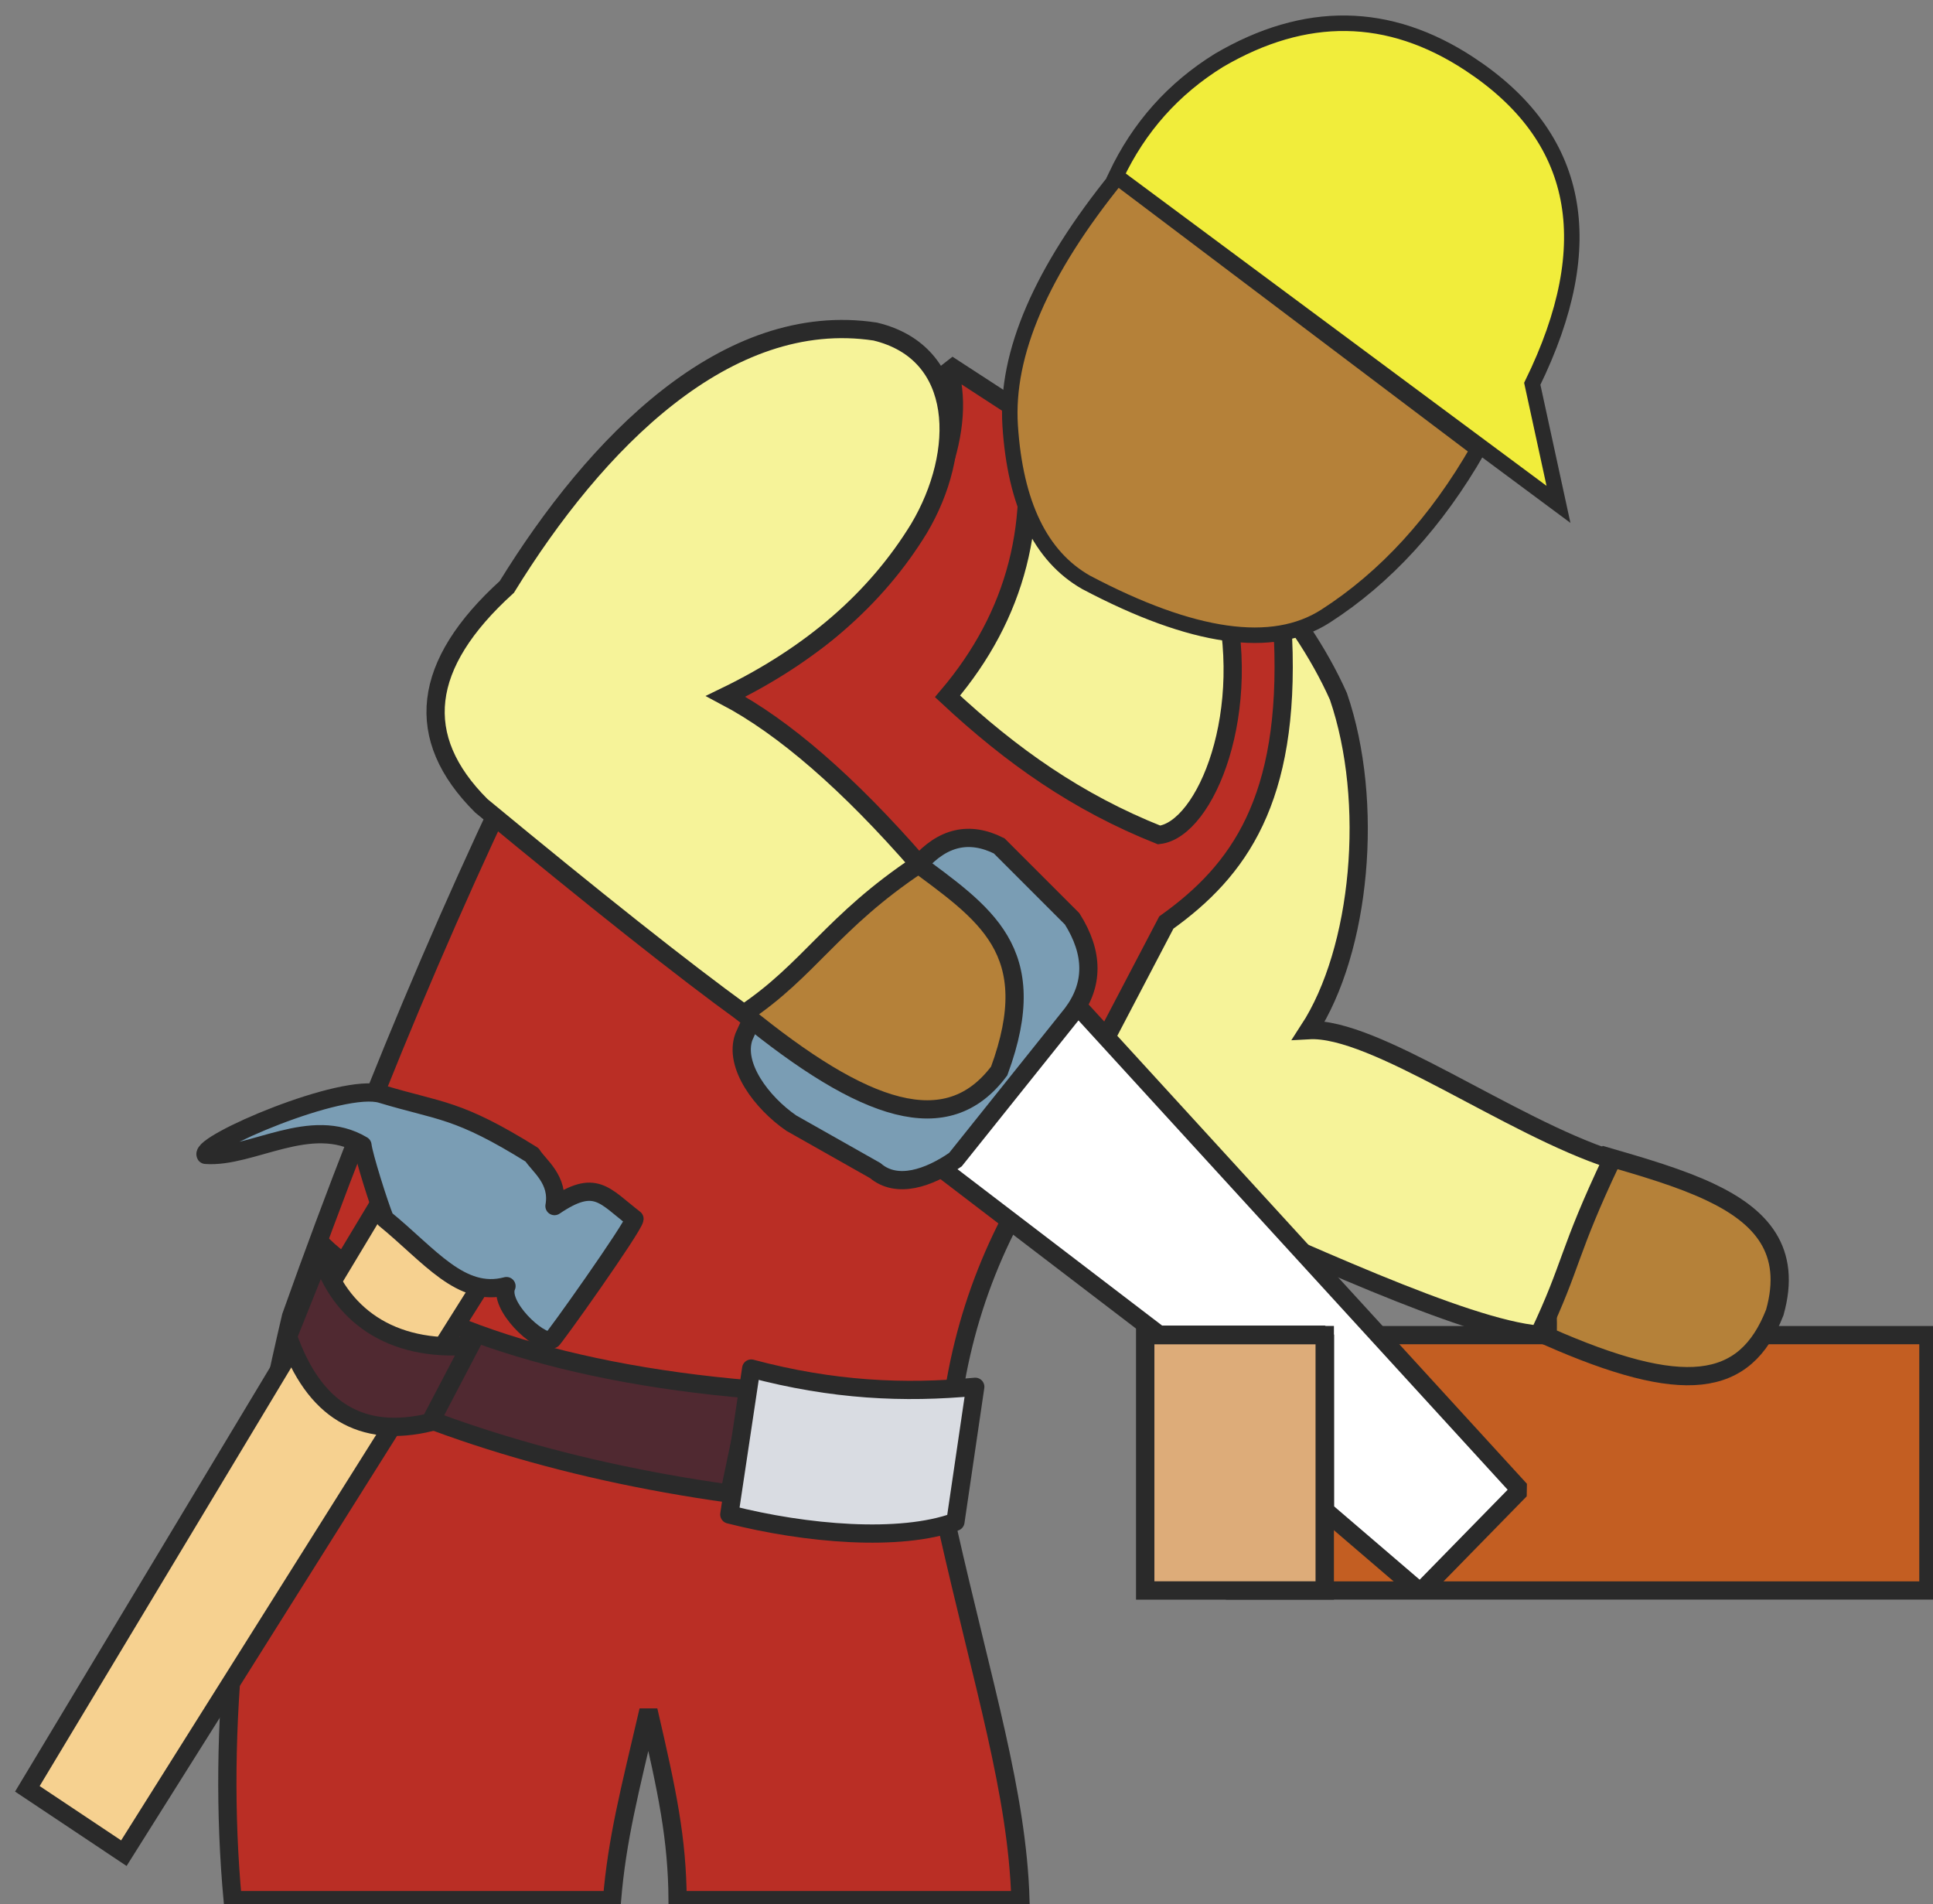
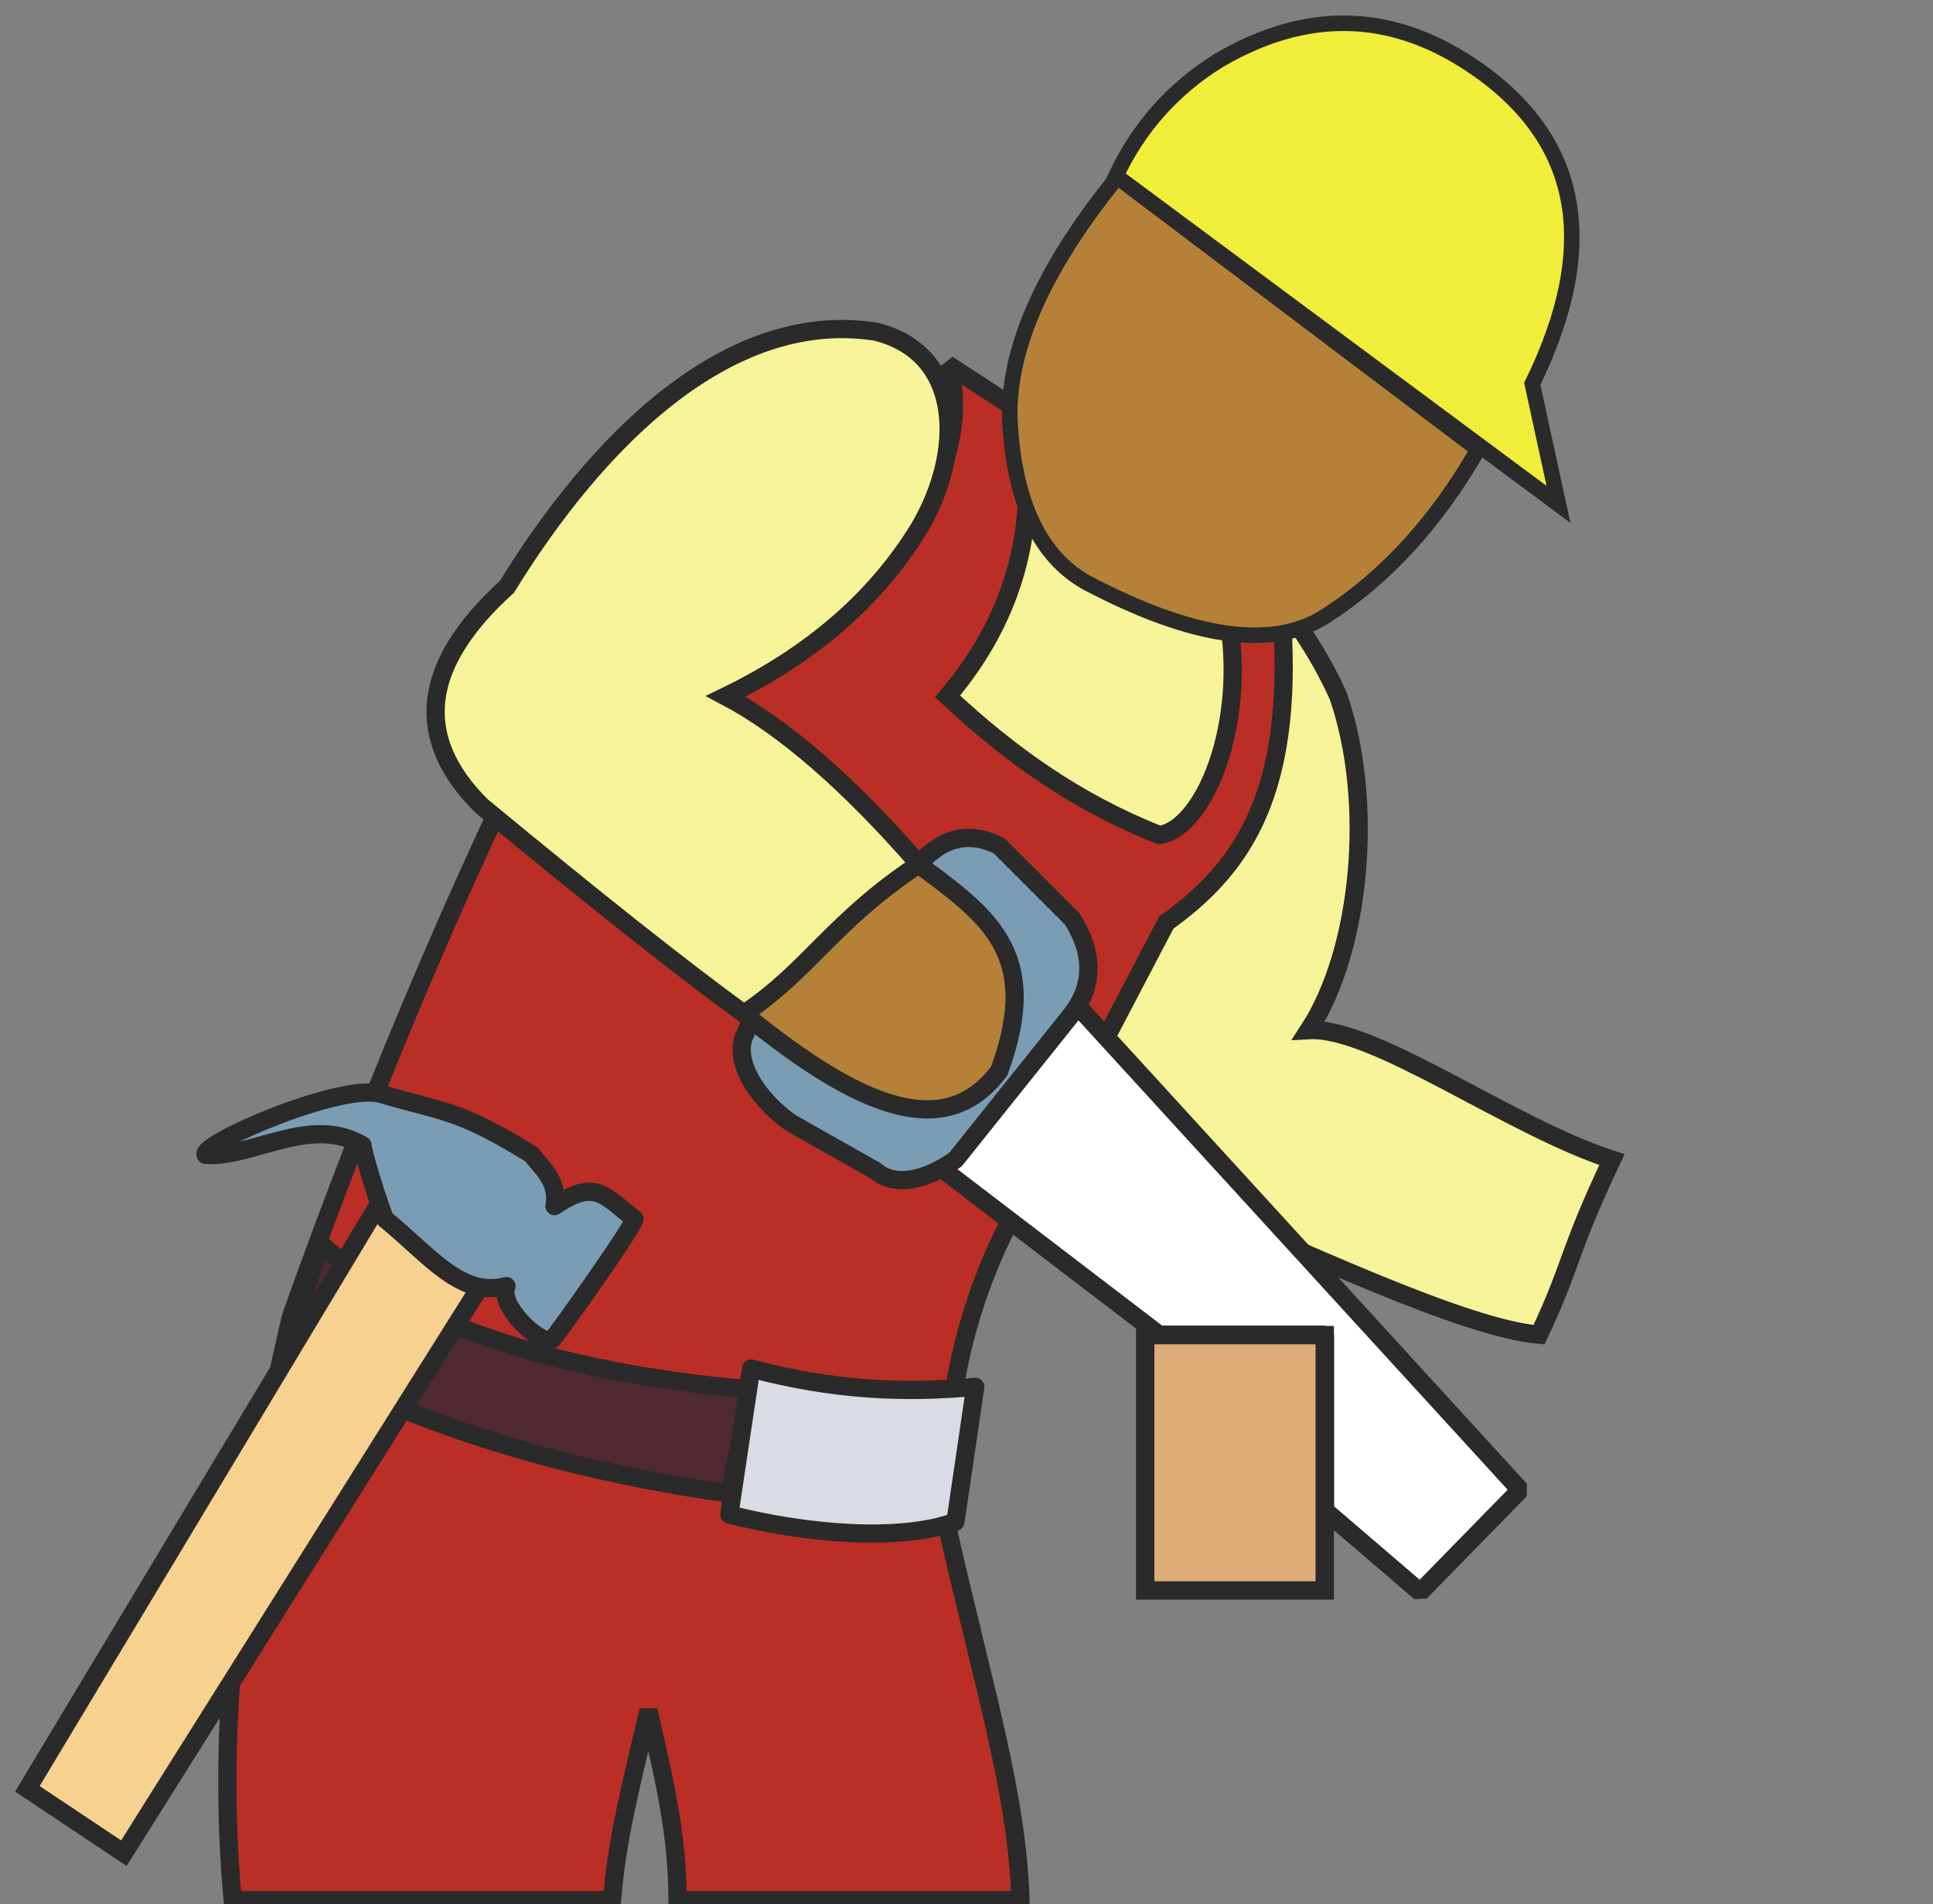
<svg xmlns="http://www.w3.org/2000/svg" style="isolation:isolate" viewBox="0 0 530 522" width="530" height="522">
  <rect x="0" y="0" width="530" height="522" fill="#808080" stroke="none" />
  <defs>
    <clipPath id="_clipPath_6LGCtgi5cYmv5Le373qmuNeYG54DSrmg">
      <rect width="530" height="522" />
    </clipPath>
  </defs>
  <g clip-path="url(#_clipPath_6LGCtgi5cYmv5Le373qmuNeYG54DSrmg)">
-     <rect x="338.611" y="366" width="190.126" height="70" transform="matrix(1,0,0,1,0,0)" fill="rgb(195,94,34)" vector-effect="default" stroke-width="5" stroke="rgb(42,42,42)" stroke-linejoin="miter" stroke-linecap="square" stroke-miterlimit="3" />
    <g style="isolation:isolate" id="Man">
-       <path d=" M 468.806 326.734 C 460.572 322.853 450.455 319.906 440.042 316.887 C 419.656 333.414 424.811 346.992 424.359 366.371 C 461.402 382.684 478.427 380.777 486.619 359.782 C 491.43 342.707 482.862 333.359 468.806 326.734 Z " fill="rgb(181,129,57)" vector-effect="default" stroke-width="5" stroke="rgb(42,42,42)" stroke-linejoin="miter" stroke-linecap="square" stroke-miterlimit="3" />
      <path d=" M 358.845 282.392 C 373.139 260.428 376.91 219.837 366.967 190.887 C 345.666 143.216 278.715 91.887 259.795 157.039 C 221.643 172.772 292.433 241.302 291.969 287.639 C 282.843 317.946 294.031 320.533 319.795 326.887 C 356.08 342.581 401.448 364.131 421.967 365.887 C 431.175 346.414 429.727 343.7 441.967 317.887 C 413.861 308.818 376.825 281.383 358.845 282.392 Z " fill="rgb(246,243,153)" vector-effect="default" stroke-width="5" stroke="rgb(42,42,42)" stroke-linejoin="miter" stroke-linecap="square" stroke-miterlimit="3" />
      <path d=" M 351.795 174.887 C 353.692 219.319 339.672 238.672 319.795 252.887 L 275.795 336.887 C 263.429 361.737 258.086 389.08 259.795 418.887 C 269.588 462.228 278.912 491.572 279.795 520.887 L 185.795 520.887 C 185.666 503.942 182.989 491.286 177.795 468.887 C 172.541 491.413 169.198 504.09 167.795 520.887 L 63.795 520.887 C 59.458 473.509 64.781 424.852 79.795 360.887 C 103.735 293.544 130.392 231.554 159.795 174.887 L 203.795 180.887 C 218.368 192.296 271.889 135.162 259.795 99.887 L 279.795 112.887 C 285.4 142.616 278.713 168.636 259.795 190.887 C 277.395 207.287 295.395 219.964 317.805 228.887 C 330.602 227.4 344.167 194.687 334.967 160.887 L 351.795 174.887 Z " fill="rgb(186,46,37)" vector-effect="default" stroke-width="5" stroke="rgb(42,42,42)" stroke-linejoin="miter" stroke-linecap="square" stroke-miterlimit="3" />
      <path d=" M 205.967 380.887 L 199.967 409.438 C 153.164 402.879 112.487 390.038 77.967 370.887 L 87.967 340.887 C 109.805 361.626 151.128 376.303 205.967 380.887 Z " fill="rgb(80,41,49)" vector-effect="default" stroke-width="5" stroke="rgb(42,42,42)" stroke-linejoin="miter" stroke-linecap="square" stroke-miterlimit="3" />
      <path d=" M 267.402 380.163 L 261.967 417.163 C 246.787 422.683 221.09 420.543 199.967 415.163 L 205.967 375.163 C 228.322 381.12 247.895 382.01 267.402 380.163 Z " fill="rgb(217,220,226)" vector-effect="default" stroke-width="5" stroke="rgb(42,42,42)" stroke-linejoin="round" stroke-linecap="square" stroke-miterlimit="3" />
      <path d=" M 131.967 352.184 L 33.961 508.013 L 7.5 490.372 L 103.545 330.623 L 131.967 352.184 Z " fill="rgb(246,209,144)" vector-effect="default" stroke-width="5" stroke="rgb(42,42,42)" stroke-linejoin="miter" stroke-linecap="square" stroke-miterlimit="3" />
      <path d=" M 145.889 316.584 C 147.695 319.525 153.339 323.357 152.031 330.623 C 163.277 323.027 165.588 327.685 173.967 334.133 C 173.757 336.297 151.622 367.467 151.153 367.476 C 147.585 368.268 136.55 357.79 138.869 352.559 C 126.393 355.88 117.81 344.155 105.526 334.133 C 103.894 330.151 99.676 316.772 99.384 313.952 C 85.211 305.485 68.958 317.531 56.389 316.584 C 54.673 313.551 93.914 296.564 104.649 299.913 C 120.876 304.816 125.379 303.805 145.889 316.584 Z " fill="rgb(122,157,180)" vector-effect="default" stroke-width="5" stroke="rgb(42,42,42)" stroke-linejoin="round" stroke-linecap="round" stroke-miterlimit="3" />
-       <path d=" M 128.967 368.887 C 106.717 370.742 93.041 359.964 87.967 343.887 L 78.967 366.371 C 86.094 386.609 99.084 394.458 117.967 389.887 L 128.967 368.887 Z " fill="rgb(80,41,49)" vector-effect="default" stroke-width="5" stroke="rgb(42,42,42)" stroke-linejoin="miter" stroke-linecap="square" stroke-miterlimit="3" />
      <path d=" M 267.402 245.077 L 416.816 408.438 L 389.401 436.464 L 363.28 414.078 L 363.28 365.887 L 317.805 365.887 L 218.795 290.254 L 267.402 245.077 Z " fill="rgb(255,255,255)" vector-effect="default" stroke-width="5" stroke="rgb(42,42,42)" stroke-linejoin="bevel" stroke-linecap="square" stroke-miterlimit="3" />
      <path d=" M 261.967 317.887 C 254.693 322.961 245.902 325.971 239.967 320.887 L 216.967 307.887 C 208.863 302.305 201.126 292.045 203.967 284.208 C 214.918 259.08 229.048 256.256 251.967 236.887 C 258.485 229.444 265.809 227.787 273.967 231.887 L 293.967 251.887 C 299.916 261.331 299.906 270.008 293.967 277.887 L 261.967 317.887 Z " fill="rgb(122,157,180)" vector-effect="default" stroke-width="5" stroke="rgb(42,42,42)" stroke-linejoin="miter" stroke-linecap="square" stroke-miterlimit="3" />
      <path d=" M 249.967 235.582 C 224.567 246.648 209.89 258.297 203.967 277.887 C 237.055 304.928 259.712 312.633 273.967 293.582 C 286.167 260.382 269.971 250.464 249.967 235.582 Z " fill="rgb(181,129,57)" vector-effect="default" stroke-width="5" stroke="rgb(42,42,42)" stroke-linejoin="miter" stroke-linecap="square" stroke-miterlimit="3" />
      <path d=" M 198.967 190.887 C 222.541 179.444 240.197 164.121 251.967 144.887 C 264.423 123.979 264.167 96.687 239.967 90.887 C 199.167 84.687 163.266 121.43 138.967 160.887 C 115.516 182.144 113.172 202.154 131.967 220.887 C 163.314 246.779 187.294 265.799 203.967 277.887 C 221.9 265.954 228.167 252.687 251.967 236.887 C 232.567 214.621 214.89 199.297 198.967 190.887 Z " fill="rgb(246,243,153)" vector-effect="default" stroke-width="5" stroke="rgb(42,42,42)" stroke-linejoin="miter" stroke-linecap="square" stroke-miterlimit="3" />
      <path d=" M 363.438 168.905 Q 388.153 153.017 405.253 123.204 L 306.361 48.553 Q 275.059 87.122 276.973 116.662 Q 279.063 148.931 297.74 159.61 Q 341.738 182.855 363.438 168.905 Z " fill="rgb(181,129,57)" vector-effect="default" stroke-width="4.248" stroke="rgb(42,42,42)" stroke-linejoin="miter" stroke-linecap="square" stroke-miterlimit="3" />
      <path d=" M 402.893 17.513 Q 448.412 47.424 420.126 105.208 L 427.312 138.261 L 305.983 48.212 C 312.306 34.836 321.707 24.29 334.212 16.547 Q 369.734 -4.275 402.893 17.513 Z " fill="rgb(241,237,59)" vector-effect="default" stroke-width="4.248" stroke="rgb(42,42,42)" stroke-linejoin="miter" stroke-linecap="square" stroke-miterlimit="3" />
    </g>
    <rect x="314" y="366" width="49.223" height="70" transform="matrix(1,0,0,1,0,0)" fill="rgb(221,172,121)" vector-effect="default" stroke-width="5.042" stroke="rgb(42,42,42)" stroke-linejoin="miter" stroke-linecap="square" stroke-miterlimit="3" />
  </g>
</svg>